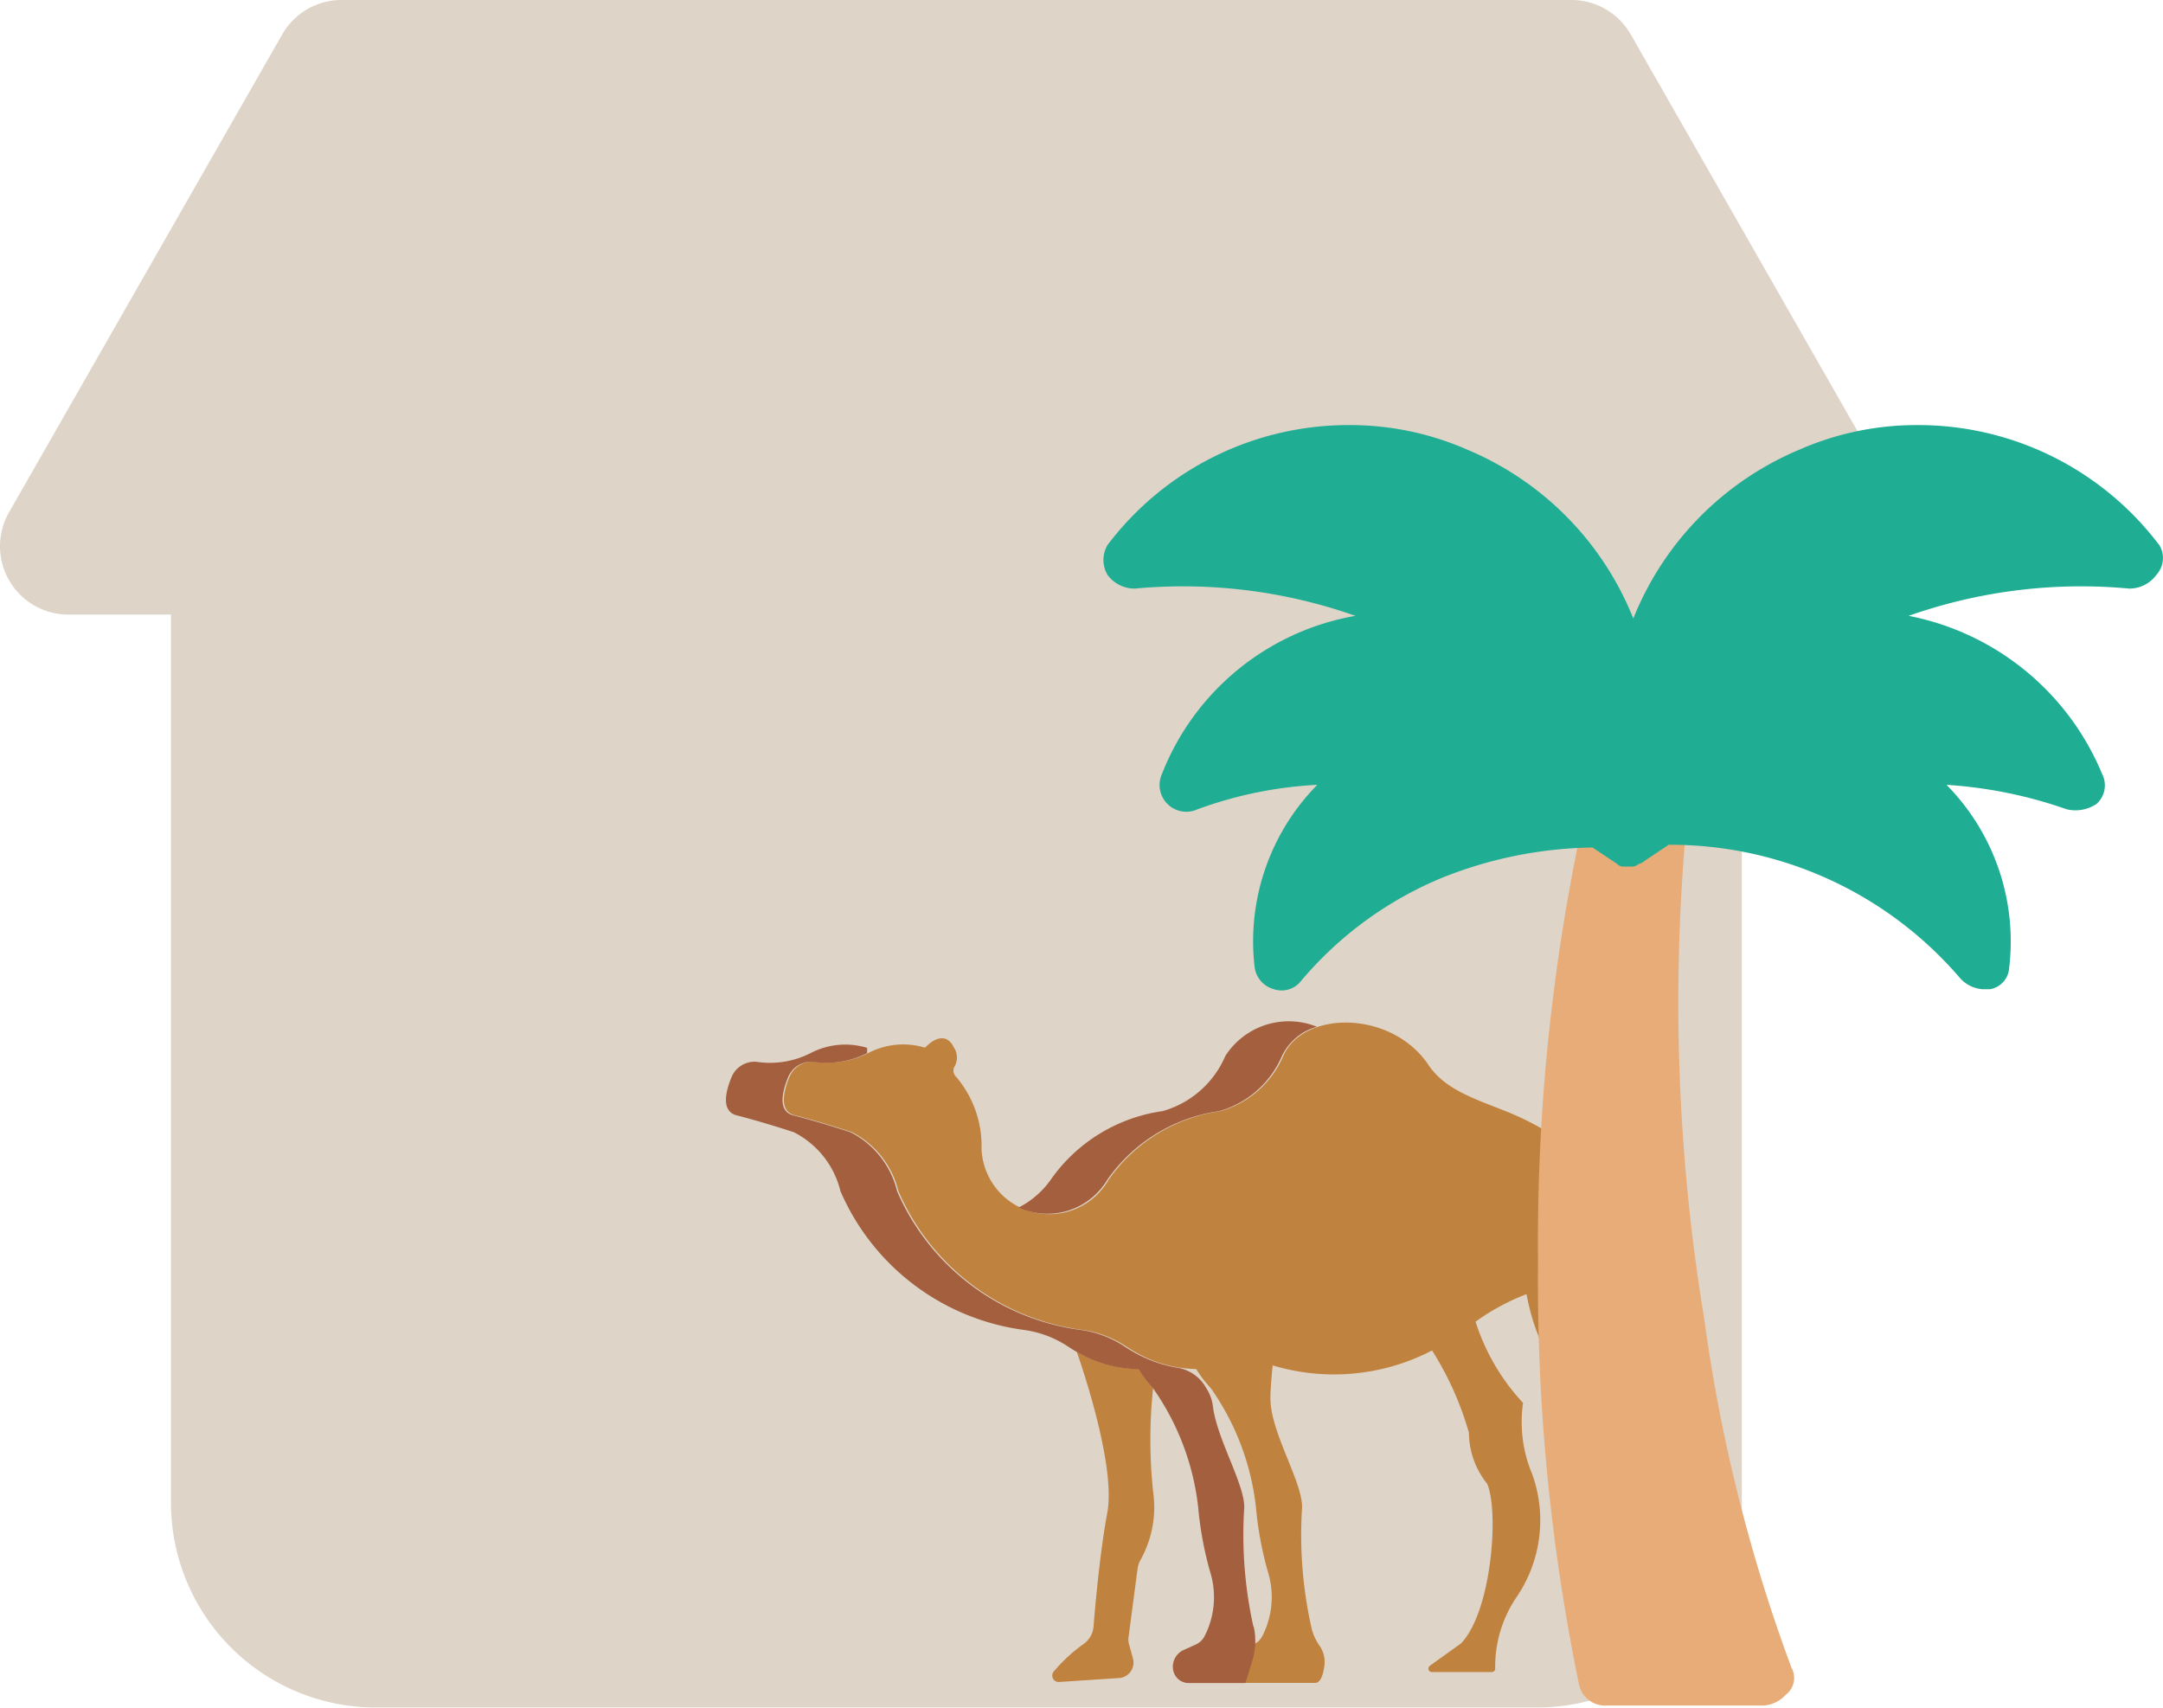
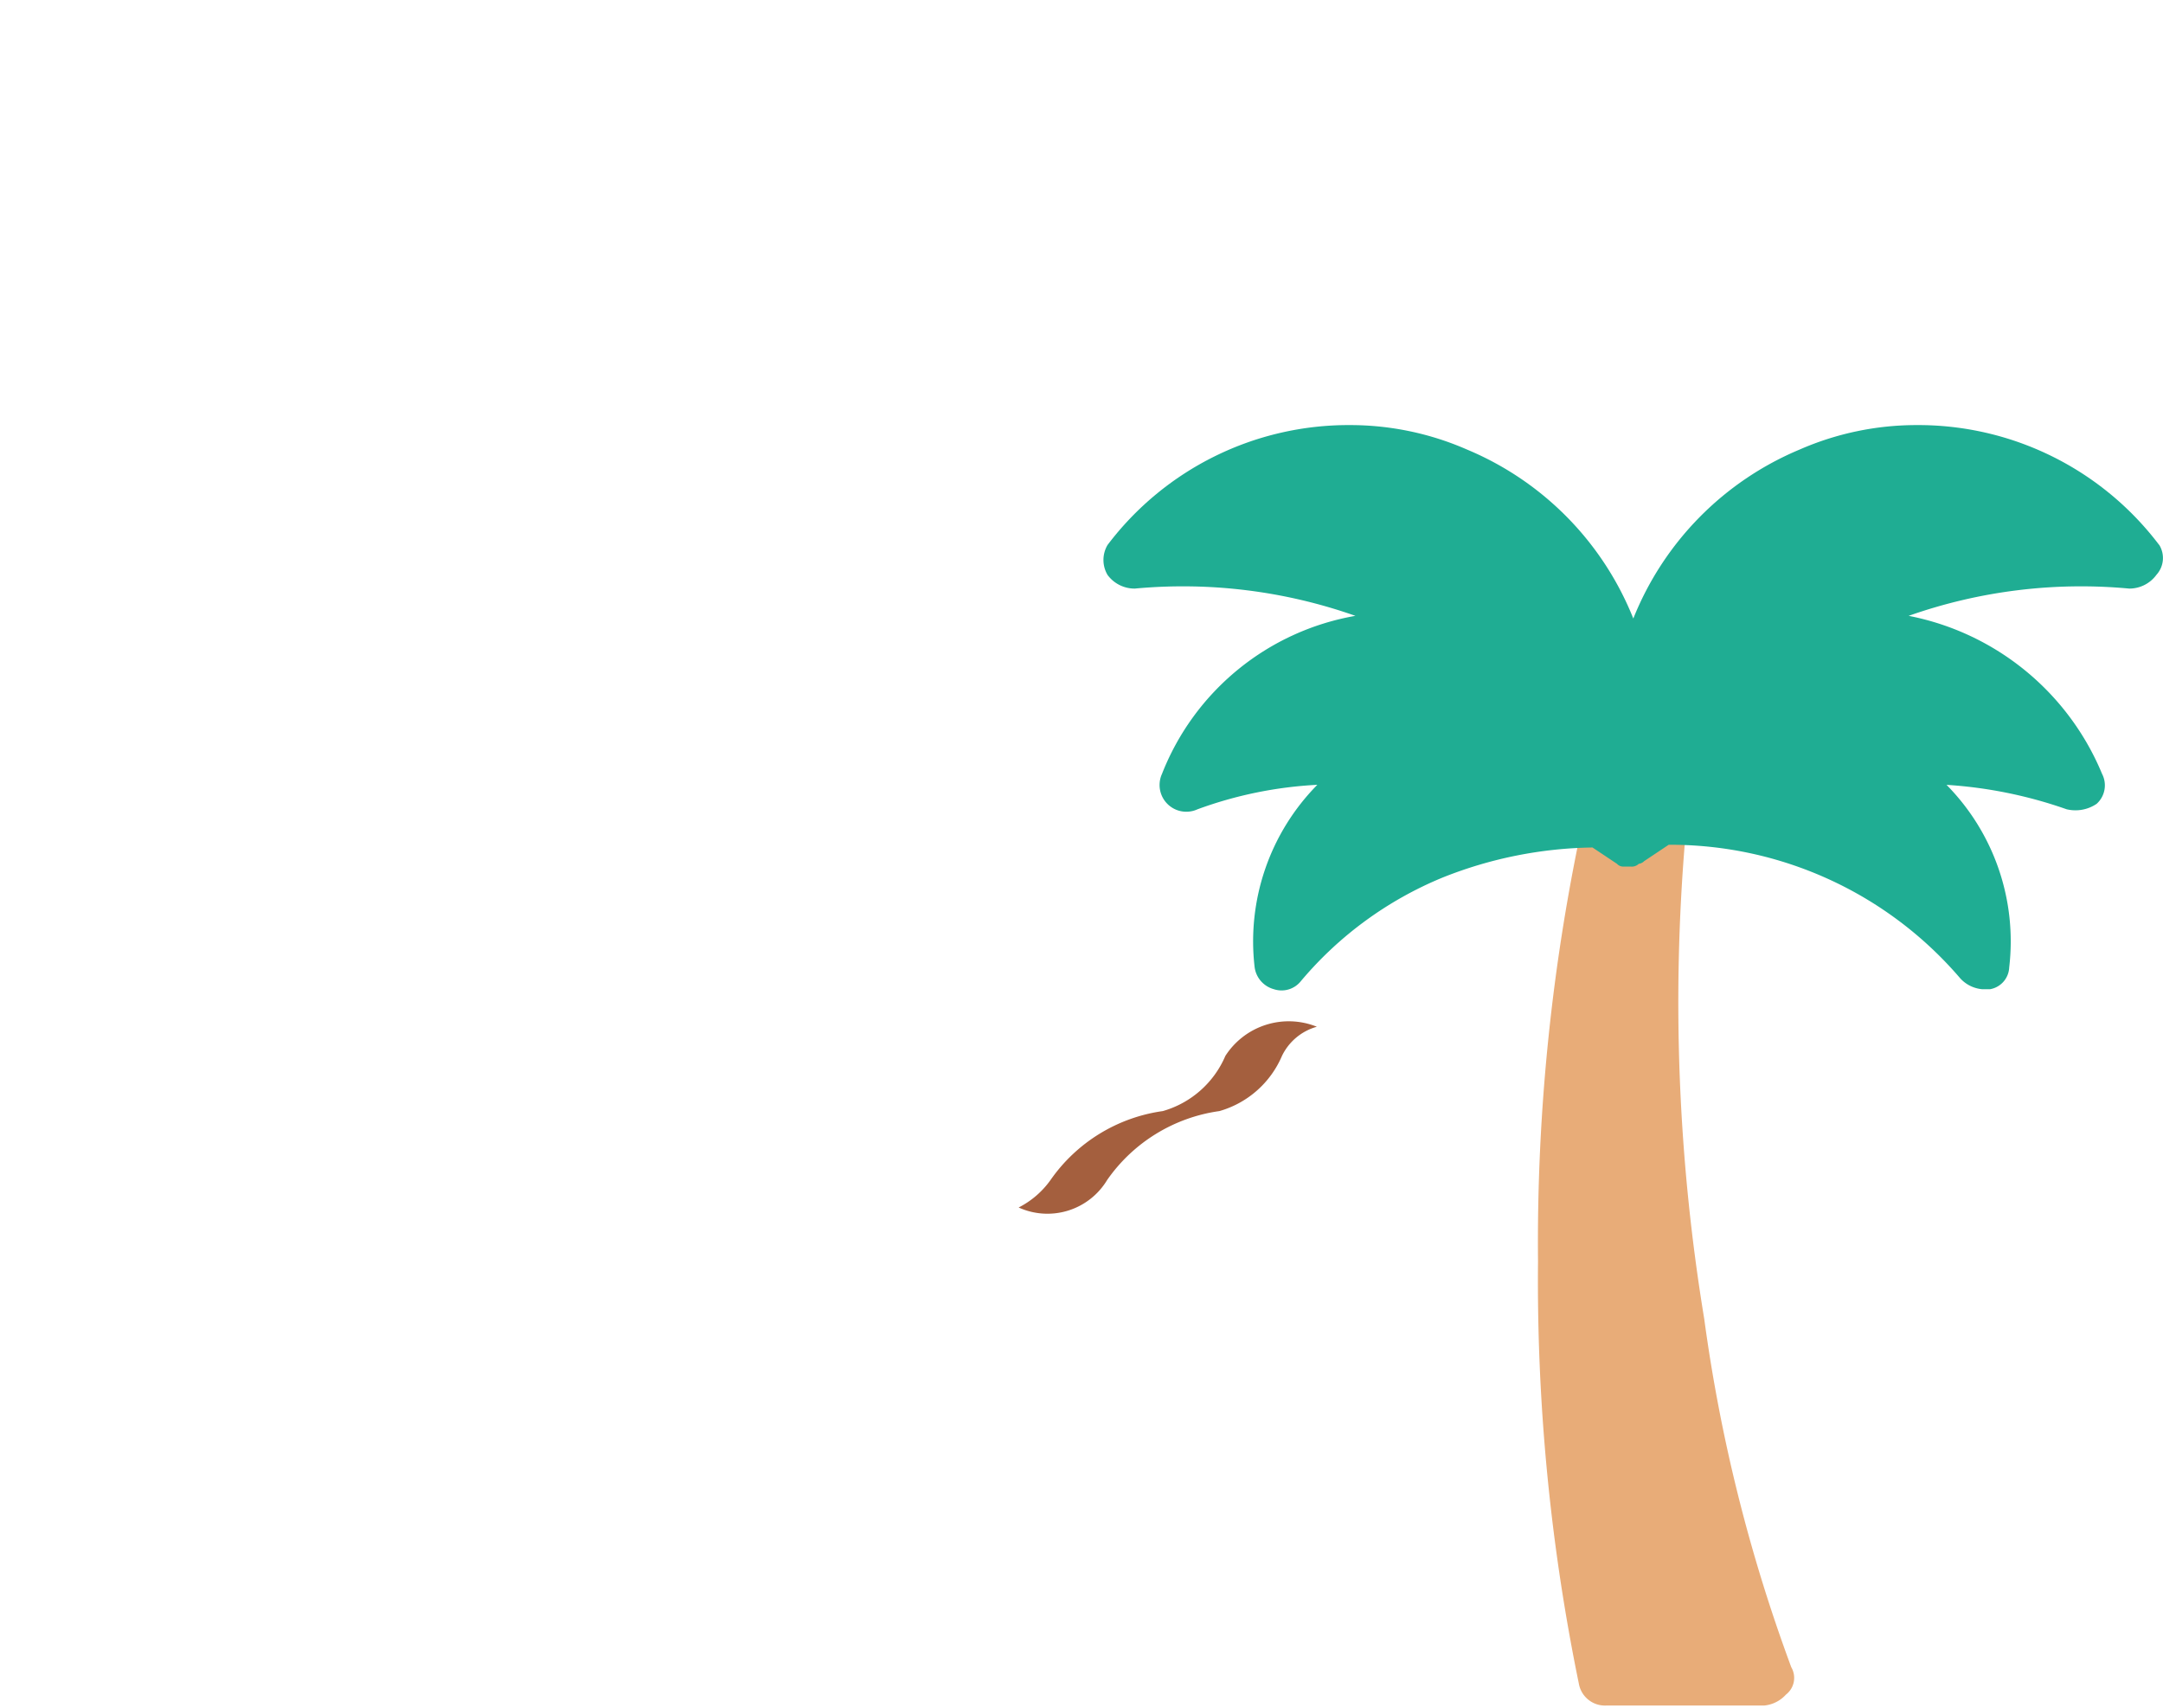
<svg xmlns="http://www.w3.org/2000/svg" id="Excellence" width="54.907" height="43.344" viewBox="0 0 54.907 43.344">
-   <path id="_010-store" data-name="010-store" d="M52.319,20,45.384,7.867A1.734,1.734,0,0,0,43.875,7H12.668a1.734,1.734,0,0,0-1.508.867L4.224,20a1.734,1.734,0,0,0,1.508,2.6h2.6V45.142a5.2,5.2,0,0,0,5.2,5.2H43.008a5.2,5.2,0,0,0,5.2-5.2V22.6h2.6A1.734,1.734,0,0,0,52.319,20Z" transform="translate(-3.992 -7)" fill="#ded4c8" />
  <g id="_009-camel" data-name="009-camel" transform="translate(18.429 25.958)">
-     <path id="Path_20536" data-name="Path 20536" d="M378.54,228.037a3.459,3.459,0,0,1-.419,3.146,3.139,3.139,0,0,0-.522,1.773.089.089,0,0,1-.089.1h-1.517a.088.088,0,0,1-.052-.16l.788-.565c.771-.79.974-3.321.669-4.05a2.091,2.091,0,0,1-.466-1.3,8.021,8.021,0,0,0-1.4-2.747,5.678,5.678,0,0,1,1.395-.774,5.46,5.46,0,0,0,1.379,2.765A3.411,3.411,0,0,0,378.54,228.037Z" transform="translate(-358.073 -216.572)" fill="#c0823f" />
-     <path id="Path_20537" data-name="Path 20537" d="M186.558,257.644a2.733,2.733,0,0,1-.324,1.712.651.651,0,0,0-.074.228l-.23,1.743a.392.392,0,0,0,.012.158l.1.367a.392.392,0,0,1-.351.5l-1.523.1a.162.162,0,0,1-.141-.258,4.091,4.091,0,0,1,.774-.714.6.6,0,0,0,.242-.436c.046-.573.167-1.913.349-2.886.236-1.259-.76-4.044-.776-4.091a3.2,3.2,0,0,0,1.565.438,3.106,3.106,0,0,0,.374.489A12.43,12.43,0,0,0,186.558,257.644Z" transform="translate(-175.713 -245.716)" fill="#c0823f" />
-     <path id="Path_20538" data-name="Path 20538" d="M21.467,88.393a3.2,3.2,0,0,1-1.565-.438h0c-.082-.047-.158-.094-.227-.14a2.686,2.686,0,0,0-1.136-.421A5.925,5.925,0,0,1,13.9,83.877a2.285,2.285,0,0,0-1.185-1.5s-.783-.259-1.448-.427c-.4-.1-.288-.592-.135-.967a.633.633,0,0,1,.635-.393,2.273,2.273,0,0,0,1.372-.22,1.9,1.9,0,0,1,1.437-.134s.475-.539.735,0a.454.454,0,0,1,.023.461.215.215,0,0,0,.021.267,2.7,2.7,0,0,1,.655,1.836,1.726,1.726,0,0,0,3.223.792,4.178,4.178,0,0,1,2.848-1.747,2.461,2.461,0,0,0,1.588-1.4c.514-1.165,2.755-1.165,3.689.233.522.782,1.621.965,2.489,1.406a7.635,7.635,0,0,1,2.859,2.462,6.494,6.494,0,0,1,1.409,3.5c-.182-.694-1.419-1.674-1.419-1.674a7.213,7.213,0,0,1,.522,2.714,3.814,3.814,0,0,0,.757,2.155,1.923,1.923,0,0,1,.41,1.835,7.131,7.131,0,0,0-.106,3.063.2.2,0,0,1-.181.235l-1.672.119a.18.18,0,0,1-.188-.221c.054-.232.711-.166.867-.775a13.38,13.38,0,0,0-.118-3.762.912.912,0,0,0-.174-.374,3.137,3.137,0,0,1-.557-1.03.9.9,0,0,0-.358-.5,4.635,4.635,0,0,1-.674-.575,5.459,5.459,0,0,1-1.379-2.765,5.673,5.673,0,0,0-1.395.774c-.173.118-.365.253-.575.408A5.4,5.4,0,0,1,23.4,88.3c-.031.328-.057.619-.057.839,0,.887.871,2.2.8,2.83a10.747,10.747,0,0,0,.235,2.958,1.3,1.3,0,0,0,.211.487.719.719,0,0,1,.125.5c-.027.218-.091.446-.238.446H22.738a.4.4,0,0,1-.4-.341.467.467,0,0,1,.273-.5l.3-.135a.467.467,0,0,0,.223-.206,2.168,2.168,0,0,0,.142-1.65,8.883,8.883,0,0,1-.3-1.626,6.5,6.5,0,0,0-1.143-3.02,3.107,3.107,0,0,1-.374-.489Z" transform="translate(-9.523 -79.6)" fill="#c0823f" />
    <g id="Group_7786" data-name="Group 7786" transform="translate(0 0)">
      <path id="Path_20539" data-name="Path 20539" d="M168.377,83.608a4.177,4.177,0,0,1,2.848-1.747,2.461,2.461,0,0,0,1.588-1.4,1.4,1.4,0,0,1,.886-.741,1.912,1.912,0,0,0-2.323.741,2.461,2.461,0,0,1-1.588,1.4,4.177,4.177,0,0,0-2.848,1.747,2.24,2.24,0,0,1-.811.7A1.769,1.769,0,0,0,168.377,83.608Z" transform="translate(-158.7 -79.616)" fill="#a45f3e" />
-       <path id="Path_20540" data-name="Path 20540" d="M24.388,105.885v0a10.747,10.747,0,0,1-.235-2.958c.061-.585-.679-1.75-.791-2.624a1.085,1.085,0,0,0-.139-.417l-.051-.086a1.022,1.022,0,0,0-.72-.483,3.343,3.343,0,0,1-1.109-.4h0c-.082-.047-.158-.094-.227-.14a2.686,2.686,0,0,0-1.136-.421,5.925,5.925,0,0,1-4.635-3.516,2.285,2.285,0,0,0-1.185-1.5s-.783-.259-1.448-.427c-.4-.1-.288-.592-.135-.967a.632.632,0,0,1,.635-.393,2.273,2.273,0,0,0,1.372-.22v-.134a1.9,1.9,0,0,0-1.437.134,2.273,2.273,0,0,1-1.372.22.632.632,0,0,0-.635.393c-.153.374-.265.865.135.967.665.169,1.448.427,1.448.427a2.285,2.285,0,0,1,1.185,1.5,5.925,5.925,0,0,0,4.635,3.516,2.687,2.687,0,0,1,1.136.421c.068.046.144.093.227.14h0a3.2,3.2,0,0,0,1.565.438,3.107,3.107,0,0,0,.374.489,6.5,6.5,0,0,1,1.143,3.02,8.883,8.883,0,0,0,.3,1.626,2.168,2.168,0,0,1-.142,1.65.467.467,0,0,1-.223.206l-.3.135a.467.467,0,0,0-.273.5.4.4,0,0,0,.4.341h1.437l.18-.585a1.687,1.687,0,0,0,.03-.847Z" transform="translate(-11.001 -90.559)" fill="#a45f3e" />
    </g>
  </g>
  <g id="_008-palm-tree" data-name="008-palm-tree" transform="translate(28.011 10.79)">
    <path id="Path_20534" data-name="Path 20534" d="M26.932,36.108a41.361,41.361,0,0,1-2.213-8.852,49.447,49.447,0,0,1-.484-12.172.674.674,0,0,0-.277-.622,6.567,6.567,0,0,0-1.176-.692,1.348,1.348,0,0,0-.553-.069.708.708,0,0,0-.415.346v.069c0,.069-.069.138-.069.207s0,.069-.069.138A50.592,50.592,0,0,0,20.5,25.8a50.788,50.788,0,0,0,1.037,10.72.673.673,0,0,0,.692.553H26.24a.854.854,0,0,0,.553-.277.536.536,0,0,0,.138-.692Z" transform="translate(-9.469 -4.571)" fill="#e8ac78" />
    <path id="Path_20535" data-name="Path 20535" d="M31.349,3.543A7.665,7.665,0,0,0,25.194.5a7.4,7.4,0,0,0-2.974.622A7.775,7.775,0,0,0,18,5.41a7.769,7.769,0,0,0-4.219-4.288A7.4,7.4,0,0,0,10.809.5,7.665,7.665,0,0,0,4.654,3.543a.746.746,0,0,0,0,.761.851.851,0,0,0,.692.346,13.174,13.174,0,0,1,5.6.692,6.468,6.468,0,0,0-4.91,4.011.679.679,0,0,0,.9.9,10.333,10.333,0,0,1,3.043-.622,5.655,5.655,0,0,0-1.591,4.634.67.67,0,0,0,.484.553.626.626,0,0,0,.692-.207,9.348,9.348,0,0,1,3.6-2.628,10.651,10.651,0,0,1,3.8-.761l.622.415a.214.214,0,0,0,.138.069h.207a.254.254,0,0,0,.207-.069.241.241,0,0,0,.138-.069l.622-.415a9.684,9.684,0,0,1,7.4,3.389.854.854,0,0,0,.553.277h.207a.587.587,0,0,0,.484-.553,5.655,5.655,0,0,0-1.591-4.634A11.341,11.341,0,0,1,29,10.252a.96.96,0,0,0,.761-.138.631.631,0,0,0,.138-.761,6.7,6.7,0,0,0-4.91-4.011,13.174,13.174,0,0,1,5.6-.692A.851.851,0,0,0,31.28,4.3a.634.634,0,0,0,.069-.761Z" transform="translate(-4.55 -0.5)" fill="#1fad93" />
  </g>
</svg>